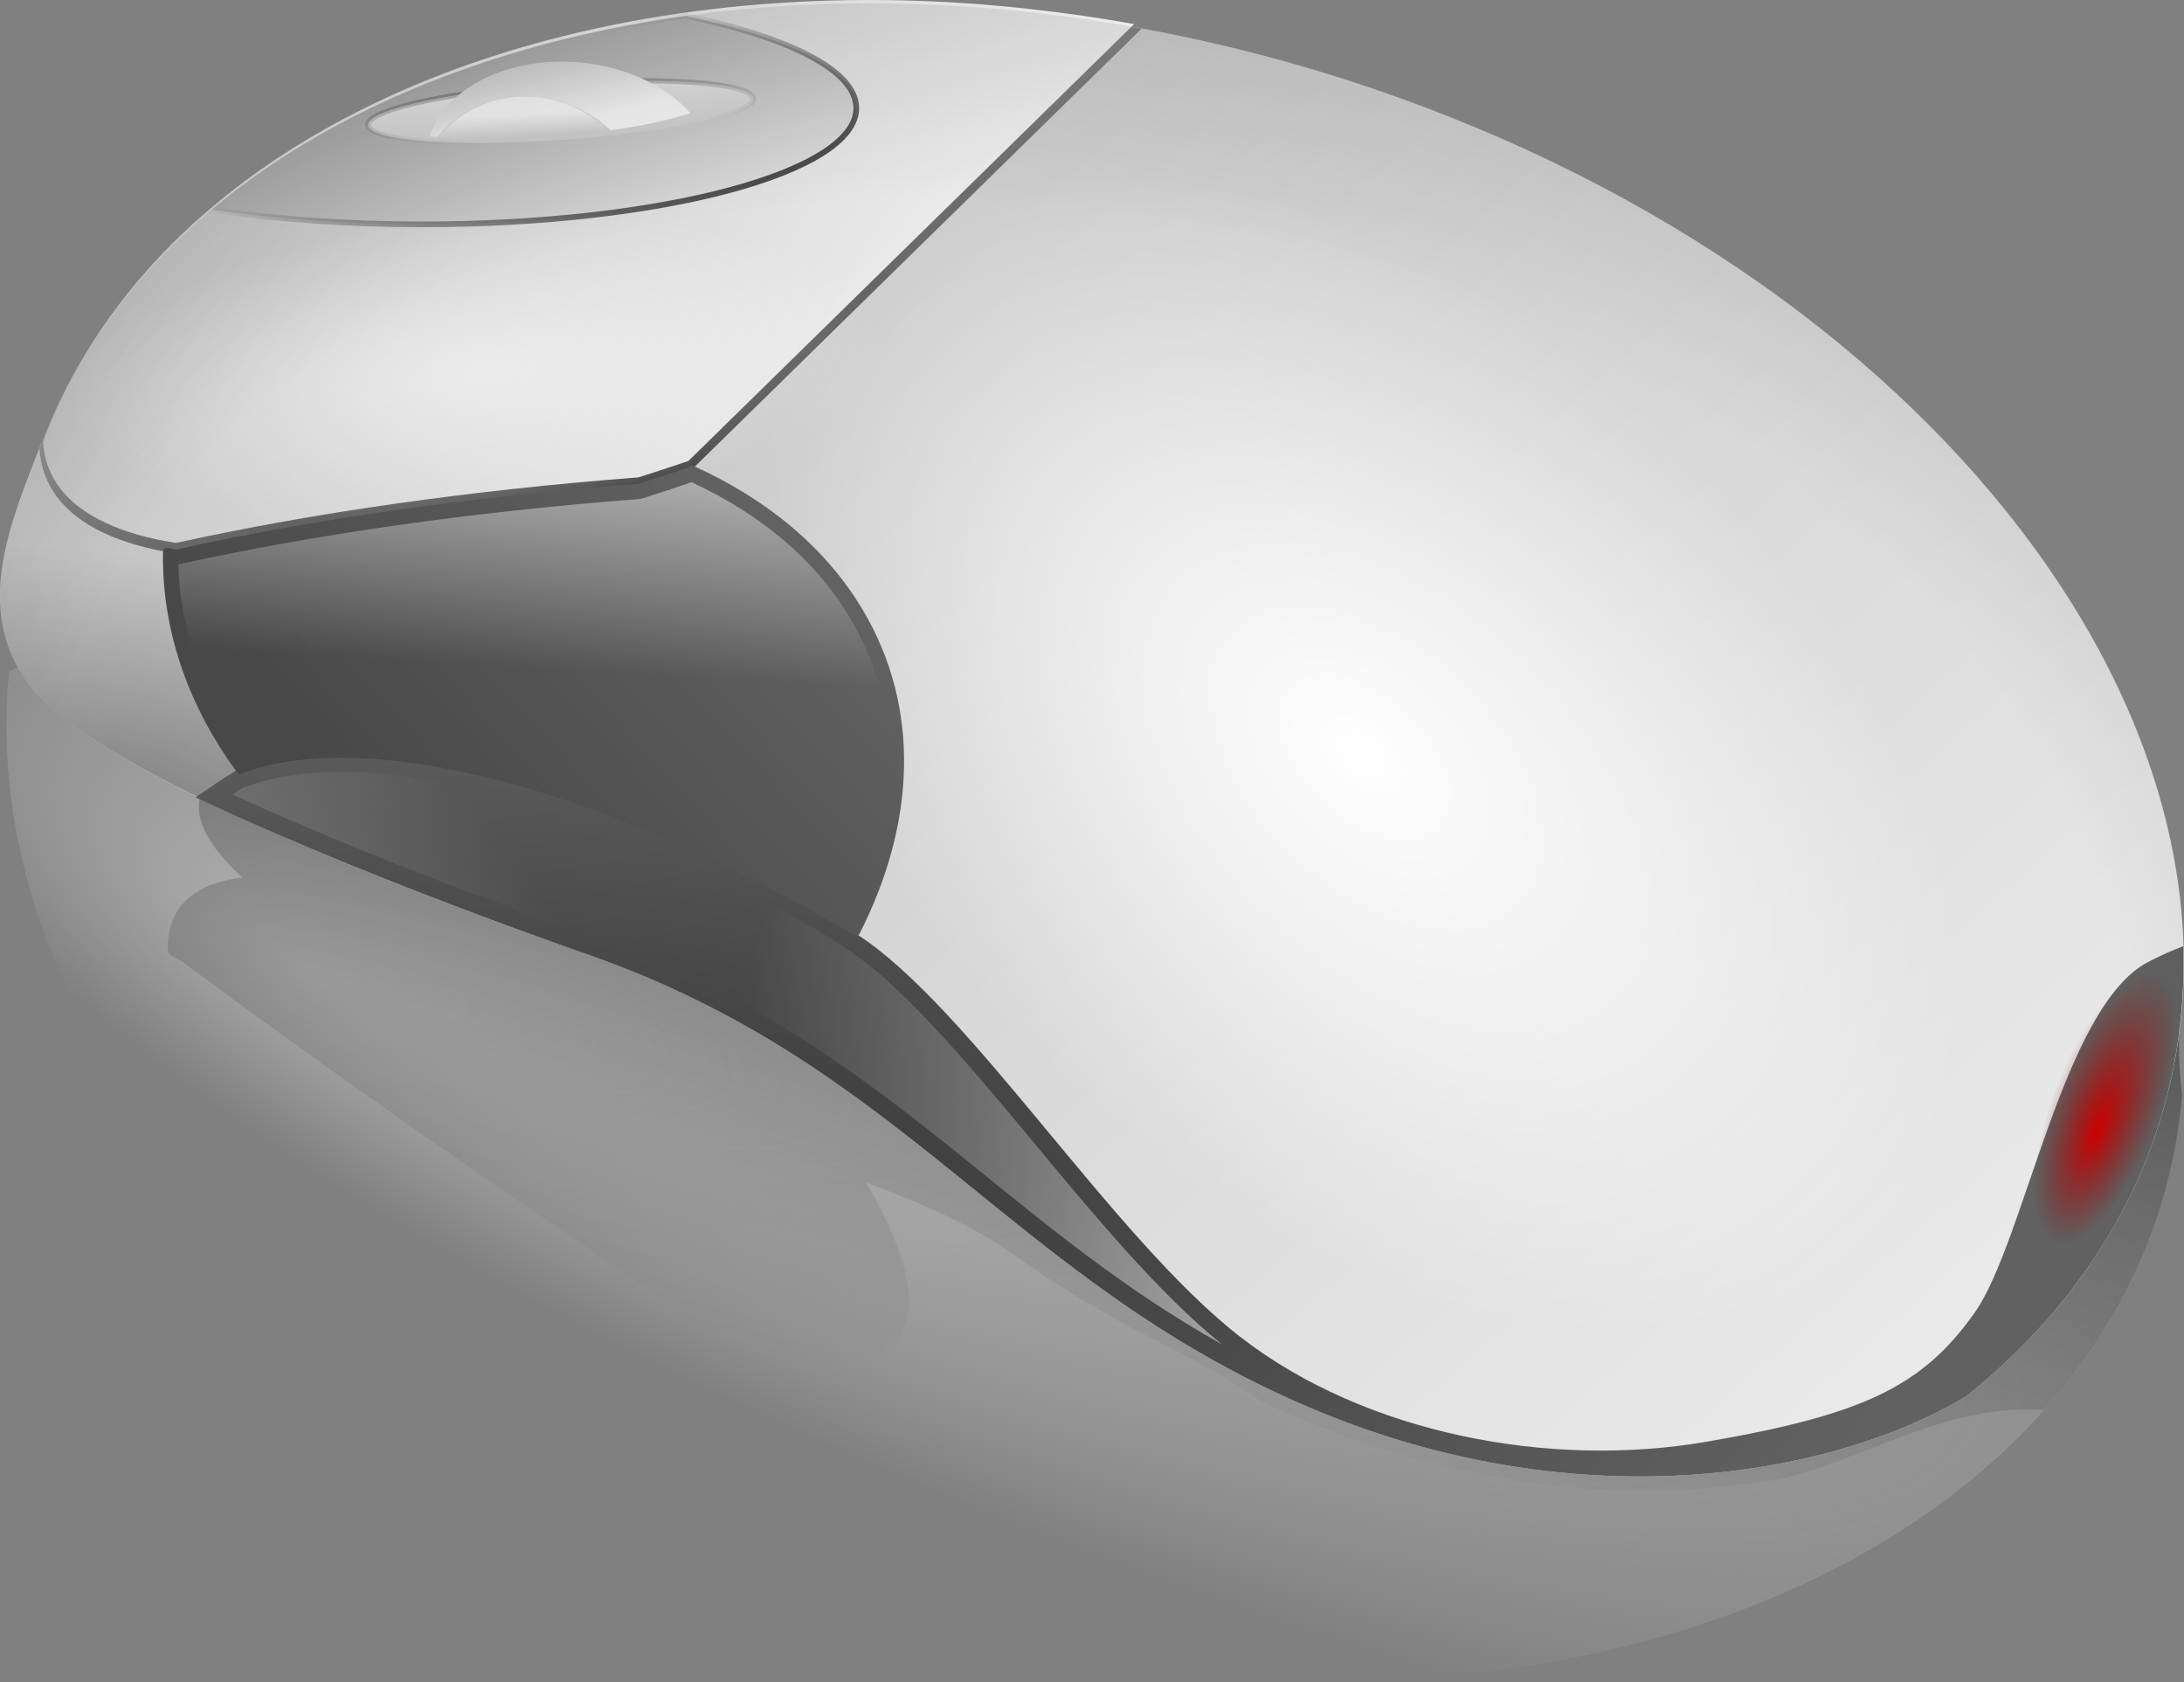
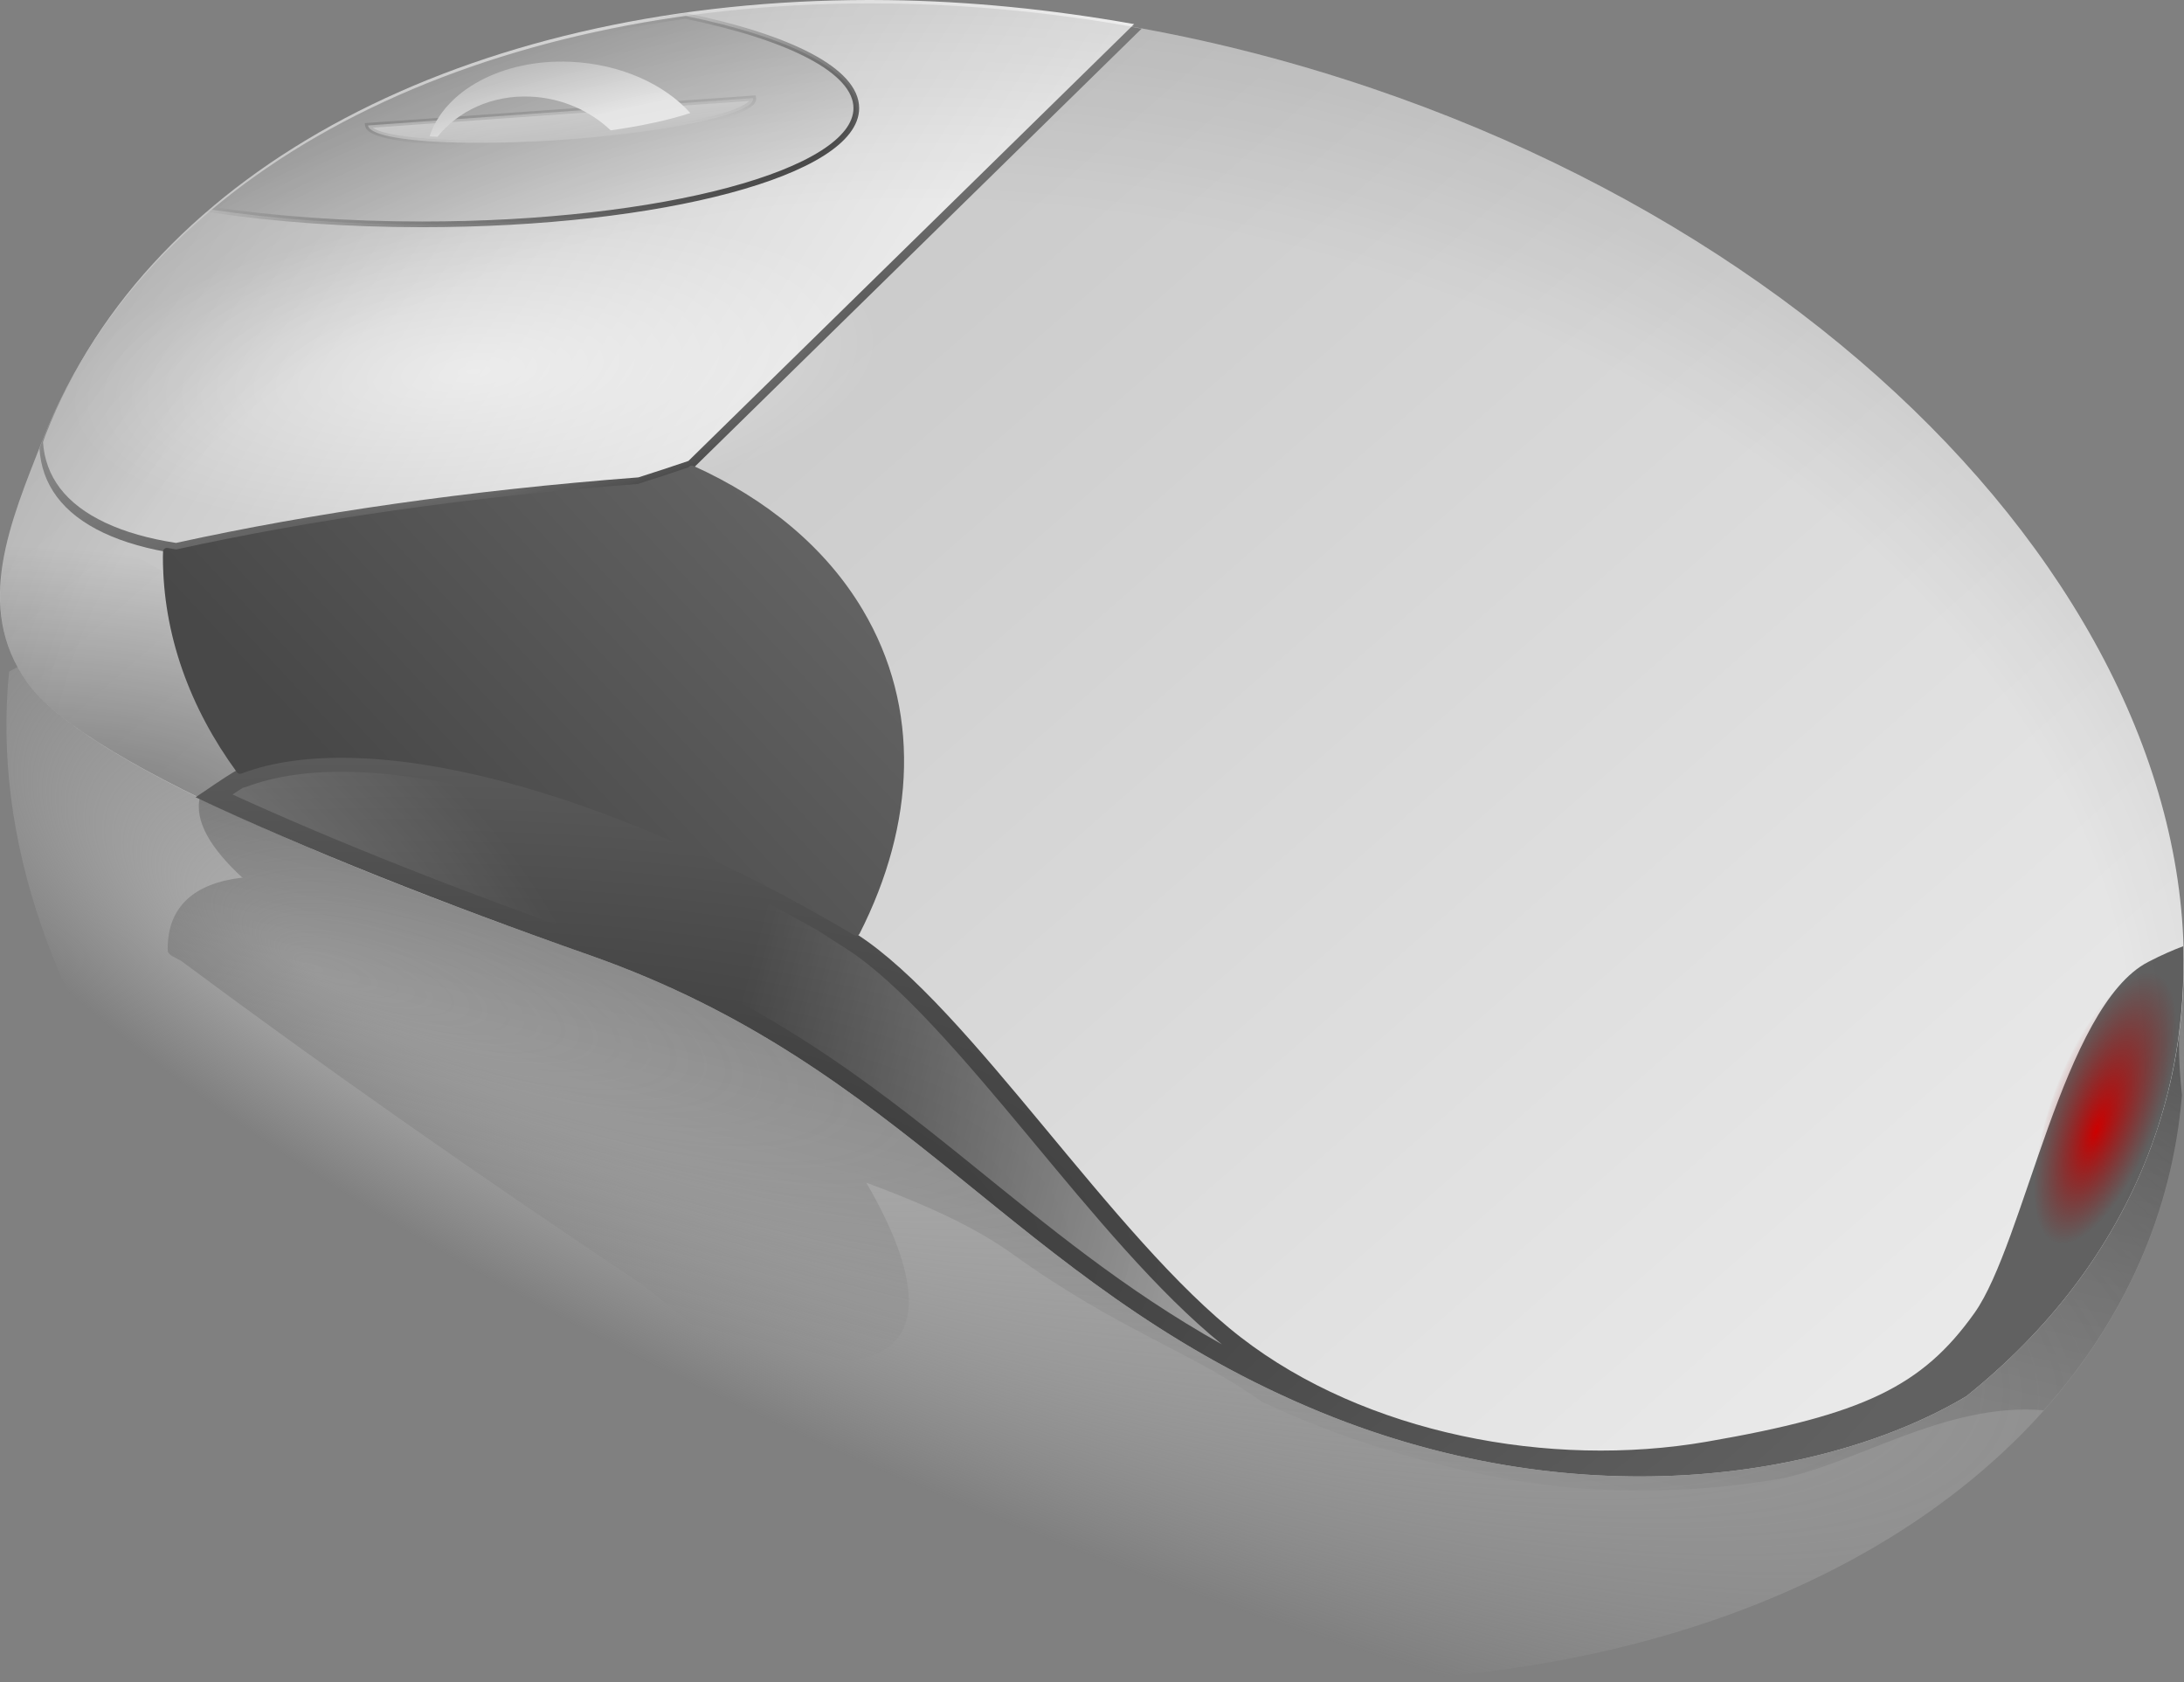
<svg xmlns="http://www.w3.org/2000/svg" xmlns:ns1="http://www.inkscape.org/namespaces/inkscape" xmlns:ns2="http://sodipodi.sourceforge.net/DTD/sodipodi-0.dtd" xmlns:xlink="http://www.w3.org/1999/xlink" height="442.963" id="svg1" ns1:version="0.46" ns2:docbase="/home/the_structorr/Grafika/svg/moje" ns2:docname="mouse_the_structorr_.svg" ns2:version="0.32" width="575.229" ns1:output_extension="org.inkscape.output.svg.inkscape" version="1.0">
  <rect width="100%" height="100%" fill="#808080" stroke="none" />
  <defs id="defs3">
    <ns1:perspective ns2:type="inkscape:persp3d" ns1:vp_x="0 : 320 : 1" ns1:vp_y="0 : 1000 : 0" ns1:vp_z="640 : 320 : 1" ns1:persp3d-origin="320 : 213.33333 : 1" id="perspective80" />
    <linearGradient id="linearGradient2124">
      <stop id="stop2126" offset="0" style="stop-color:#000000;stop-opacity:0;" />
      <stop id="stop2130" offset="0.703" style="stop-color:#000000;stop-opacity:0;" />
      <stop id="stop2128" offset="1" style="stop-color:#000000;stop-opacity:1;" />
    </linearGradient>
    <linearGradient id="linearGradient2417">
      <stop id="stop2418" offset="0" style="stop-color:#c2c2c2;stop-opacity:1;" />
      <stop id="stop2419" offset="1" style="stop-color:#c2c2c2;stop-opacity:0;" />
    </linearGradient>
    <linearGradient id="linearGradient1740">
      <stop id="stop1741" offset="0" style="stop-color:#cd0000;stop-opacity:1;" />
      <stop id="stop1742" offset="1" style="stop-color:#920000;stop-opacity:0;" />
    </linearGradient>
    <linearGradient id="linearGradient6820">
      <stop id="stop6821" offset="0" style="stop-color:#484848;stop-opacity:1;" />
      <stop id="stop6822" offset="1" style="stop-color:#777777;stop-opacity:1;" />
    </linearGradient>
    <linearGradient id="linearGradient3674" ns1:collect="always">
      <stop id="stop3675" offset="0" style="stop-color:#ffffff;stop-opacity:1;" />
      <stop id="stop3676" offset="1" style="stop-color:#ffffff;stop-opacity:0;" />
    </linearGradient>
    <linearGradient id="linearGradient3045">
      <stop id="stop3046" offset="0" style="stop-color:#2d2d2d;stop-opacity:1;" />
      <stop id="stop3047" offset="1" style="stop-color:#616161;stop-opacity:1;" />
    </linearGradient>
    <linearGradient id="linearGradient3020" ns1:collect="always">
      <stop id="stop3021" offset="0" style="stop-color:#000000;stop-opacity:1;" />
      <stop id="stop3022" offset="1" style="stop-color:#000000;stop-opacity:0;" />
    </linearGradient>
    <linearGradient id="linearGradient2385">
      <stop id="stop2386" offset="0" style="stop-color:#9c9c9c;stop-opacity:1;" />
      <stop id="stop2387" offset="1" style="stop-color:#dedede;stop-opacity:1;" />
    </linearGradient>
    <linearGradient id="linearGradient2377">
      <stop id="stop2378" offset="0" style="stop-color:#c2c2c2;stop-opacity:1;" />
      <stop id="stop2379" offset="1" style="stop-color:#f1f1f1;stop-opacity:1;" />
    </linearGradient>
    <linearGradient gradientTransform="scale(1.216,0.822)" gradientUnits="userSpaceOnUse" id="linearGradient6838" ns1:collect="always" x1="118.09" x2="536.419" xlink:href="#linearGradient2377" y1="279.168" y2="602.045" />
    <linearGradient gradientTransform="scale(1.74,0.575)" gradientUnits="userSpaceOnUse" id="linearGradient6841" ns1:collect="always" x1="103.863" x2="167.317" xlink:href="#linearGradient2385" y1="317.502" y2="368.554" />
    <linearGradient gradientTransform="scale(1.74,0.575)" gradientUnits="userSpaceOnUse" id="linearGradient6842" ns1:collect="always" x1="173.892" x2="110.6" xlink:href="#linearGradient3020" y1="391.792" y2="343.917" />
    <radialGradient cx="117.947" cy="748.444" fx="118.871" fy="748.444" gradientTransform="scale(1.659,0.603)" gradientUnits="userSpaceOnUse" id="radialGradient6845" ns1:collect="always" r="213.012" spreadMethod="pad" xlink:href="#linearGradient3045" />
    <linearGradient gradientTransform="scale(2.323,0.43)" gradientUnits="userSpaceOnUse" id="linearGradient6846" ns1:collect="always" x1="-12.487" x2="-52.21" xlink:href="#linearGradient2377" y1="522.853" y2="353.797" />
    <linearGradient gradientTransform="scale(2.323,0.43)" gradientUnits="userSpaceOnUse" id="linearGradient6847" ns1:collect="always" x1="-67.859" x2="-14.979" xlink:href="#linearGradient3020" y1="135.864" y2="481.18" />
    <linearGradient gradientTransform="scale(1.862,0.537)" gradientUnits="userSpaceOnUse" id="linearGradient6848" ns1:collect="always" x1="113.174" x2="131.75" xlink:href="#linearGradient2377" y1="338.256" y2="360.779" />
    <linearGradient gradientTransform="scale(2.008,0.498)" gradientUnits="userSpaceOnUse" id="linearGradient6849" ns1:collect="always" x1="114.791" x2="111.934" xlink:href="#linearGradient2377" y1="401.973" y2="389.847" />
    <radialGradient cx="300.163" cy="452.261" fx="300.163" fy="452.261" gradientTransform="scale(1.402,0.713)" gradientUnits="userSpaceOnUse" id="radialGradient6850" ns1:collect="always" r="64.007" xlink:href="#linearGradient3674" />
    <radialGradient cx="300.163" cy="452.261" fx="300.163" fy="452.261" gradientTransform="scale(1.402,0.713)" gradientUnits="userSpaceOnUse" id="radialGradient6851" ns1:collect="always" r="64.007" xlink:href="#linearGradient3674" />
    <linearGradient gradientTransform="scale(1.256,0.796)" gradientUnits="userSpaceOnUse" id="linearGradient2424" ns1:collect="always" x1="203.896" x2="193.355" xlink:href="#linearGradient3674" y1="286.489" y2="402.451" />
    <radialGradient cx="320.73" cy="524.599" fx="317.517" fy="524.43" gradientTransform="scale(1.633,0.612)" gradientUnits="userSpaceOnUse" id="radialGradient3070" ns1:collect="always" r="18.371" xlink:href="#linearGradient1740" />
    <linearGradient gradientTransform="scale(1.412,0.708)" gradientUnits="userSpaceOnUse" id="linearGradient4331" ns1:collect="always" x1="65.684" x2="229.75" xlink:href="#linearGradient2377" y1="214.976" y2="267.185" />
    <linearGradient gradientTransform="scale(1.412,0.708)" gradientUnits="userSpaceOnUse" id="linearGradient4333" ns1:collect="always" x1="232.235" x2="92.202" xlink:href="#linearGradient3020" y1="395.169" y2="237.035" />
    <linearGradient gradientTransform="scale(1.315,0.761)" gradientUnits="userSpaceOnUse" id="linearGradient4350" ns1:collect="always" x1="391.578" x2="161.344" xlink:href="#linearGradient3674" y1="638.373" y2="602.754" />
    <radialGradient cx="-139.552" cy="595.698" fx="-139.552" fy="599.369" gradientTransform="scale(1.315,0.761)" gradientUnits="userSpaceOnUse" id="radialGradient4353" ns1:collect="always" r="290.269" xlink:href="#linearGradient3674" />
    <linearGradient gradientTransform="scale(1.256,0.796)" gradientUnits="userSpaceOnUse" id="linearGradient4355" ns1:collect="always" x1="127.298" x2="290.03" xlink:href="#linearGradient6820" y1="399.596" y2="303.523" />
    <linearGradient gradientTransform="scale(1.621,0.617)" gradientUnits="userSpaceOnUse" id="linearGradient4378" ns1:collect="always" x1="440.022" x2="111.572" xlink:href="#linearGradient3020" y1="245.115" y2="782.876" />
    <radialGradient cx="25.572" cy="373.961" fx="39.948" fy="412.636" gradientTransform="matrix(2.003,4.796098e-2,-1.888816e-2,0.694,-15.564,73.176)" gradientUnits="userSpaceOnUse" id="radialGradient1767" ns1:collect="always" r="71.151" xlink:href="#linearGradient3020" />
    <radialGradient cx="214.221" cy="672.359" fx="63.133" fy="760.194" gradientTransform="matrix(1.808,0.628,-0.19,0.547,142.351,-60.074)" gradientUnits="userSpaceOnUse" id="radialGradient1340" ns1:collect="always" r="225.34" xlink:href="#linearGradient2417" />
    <radialGradient cx="366.844" cy="355.699" fx="362.001" fy="529.435" gradientTransform="matrix(1.341,0.301,-0.207,0.923,-51.812,-102.97)" gradientUnits="userSpaceOnUse" id="radialGradient2122" ns1:collect="always" r="247.496" xlink:href="#linearGradient2124" />
  </defs>
  <ns2:namedview bordercolor="#666666" borderopacity="1.0" id="base" ns1:current-layer="svg1" ns1:cx="389.62463" ns1:cy="287.10675" ns1:guide-bbox="true" ns1:pageopacity="0.0" ns1:pageshadow="2" ns1:window-height="688" ns1:window-width="1014" ns1:window-x="0" ns1:window-y="27" ns1:zoom="1.0000000" pagecolor="#ffffff" showguides="true" showgrid="false" />
  <g id="layer1" ns1:groupmode="layer" ns1:label="Layer 1" transform="translate(-31.642,-140.999)" />
  <g id="g2132" transform="translate(-31.642,-140.999)">
    <path d="M 265.602,567.692 C 160.877,537.514 71.681,468.324 42.746,385.433 C 34.563,361.992 31.912,339.271 34.031,317.865 C 56.716,304.703 119.637,296.826 186.998,293.405 C 270.512,289.164 298.047,241.362 376.114,231.377 C 446.308,222.4 513.331,253.786 549.595,286.308 C 571.155,310.064 587.683,336.291 597.384,364.08 C 637.641,479.407 546.069,577.793 392.99,583.685 C 349.936,585.342 306.581,579.501 265.602,567.692 z" id="path1745" style="opacity:0.75;fill:url(#radialGradient1340);fill-opacity:1;fill-rule:evenodd;stroke:none;stroke-width:1.46;stroke-linecap:round;stroke-linejoin:miter;marker:none;marker-start:none;marker-mid:none;marker-end:none;stroke-miterlimit:4;stroke-dashoffset:0;stroke-opacity:1;visibility:visible;display:block" />
    <path d="M 144.125,331.562 C 136.266,331.48 128.357,332.228 120.469,333.906 C 107.236,339.165 93.067,338.119 84.344,350.688 C 82.68,357.182 87.184,364.496 95.656,372.281 C 95.547,372.249 95.393,372.118 95.312,372.125 C 82.891,373.59 75.813,379.671 75.812,390.781 C 75.812,391.049 75.837,391.272 75.844,391.5 C 75.839,391.662 75.987,391.904 76.219,392.156 C 76.451,392.408 76.763,392.655 77.062,392.812 C 77.823,393.214 78.54,393.582 79.312,394 C 115.158,420.673 156.386,449.681 200.906,479.344 C 200.932,479.364 200.975,479.386 201,479.406 C 205.378,482.888 209.778,486.435 214.219,490.031 L 214.438,490.281 C 214.579,490.441 214.747,490.612 214.938,490.75 C 215.146,490.902 215.369,491.021 215.562,491.094 C 234.789,498.387 250.343,501.171 260.156,498.344 C 275.331,493.971 274.028,476.865 259.812,452.438 C 274.653,457.942 287.88,463.729 298.312,471.219 C 326.736,491.624 345.587,496.925 363.969,510.125 C 384.214,519.633 405.328,526.168 427.719,530.344 C 450.109,534.52 475.963,534.567 499.688,530.531 C 519.479,527.164 543.704,510.157 569.906,512.375 C 591.035,488.704 603.784,460.4 606.344,429.344 C 605.556,422.055 605.19,414.819 605.969,407.75 C 607.179,388.84 551.656,353.495 528.719,355.125 C 473.925,362.207 420.057,375.329 364.938,380.094 C 339.497,383.075 314.546,389.768 289.156,392.625 C 269.405,392.903 251.194,382.638 237.688,368.875 C 211.307,347.69 178.181,331.922 144.125,331.562 z" id="path4359" style="opacity:0.9;fill:url(#linearGradient4378);fill-opacity:1;fill-rule:evenodd;stroke:none;stroke-width:1pt;stroke-linecap:butt;stroke-linejoin:miter;stroke-opacity:1" />
    <path d="M 308.204,168.927 C 218.087,167.792 141.332,204.246 116.433,268.086 C 109.392,286.14 100.805,305.578 113.044,322.801 C 125.477,340.296 182.599,364.235 240.564,384.612 C 312.43,409.877 336.124,458.137 403.301,486.934 C 463.704,512.826 521.378,503.164 552.584,484.564 C 571.137,469.702 585.36,451.411 593.707,430.009 C 628.349,341.187 549.55,232.824 417.823,188.135 C 380.775,175.566 343.467,169.372 308.204,168.927 z" id="path1062" ns2:nodetypes="cczcccccc" style="fill:url(#linearGradient6838);fill-opacity:1;fill-rule:evenodd;stroke:none;stroke-width:1.46;stroke-linecap:round;stroke-linejoin:miter;marker:none;marker-start:none;marker-mid:none;marker-end:none;stroke-miterlimit:4;stroke-dashoffset:0;stroke-opacity:1;visibility:visible;display:block" transform="matrix(1.162,0,0,1.162,-92.56,-54.375)" />
    <path d="M 35.219,277.844 C 30.727,292.459 29.181,307.197 38.812,320.75 C 46.744,331.91 70.576,345.344 101.375,359.094 C 103.81,353.168 105.188,346.898 105.188,340.375 C 105.188,309.072 74.931,283.143 35.219,277.844 z" id="path1141" style="opacity:0.423;fill:url(#radialGradient1767);fill-opacity:1;fill-rule:nonzero;stroke:none;stroke-width:9.375;stroke-linecap:round;stroke-linejoin:round;marker:none;marker-start:none;marker-mid:none;marker-end:none;stroke-miterlimit:4;stroke-dashoffset:0;stroke-opacity:1;visibility:visible;display:block" />
    <path d="M 255.83,141.935 C 155.36,143.29 70.777,185.297 42.746,257.167 C 42.492,257.818 42.289,258.48 42.045,259.133 C 42.623,268.568 48.092,276.215 58.995,281.344 C 64.33,283.854 70.736,285.642 78.022,286.752 C 113.93,278.851 155.29,272.848 199.953,269.446 C 204.427,268.043 208.925,266.58 213.461,265.033 L 332.319,148.548 C 309.682,144.418 287.303,142.208 265.602,141.935 C 262.329,141.894 259.071,141.891 255.83,141.935 z" id="path1688" style="fill:url(#linearGradient4333);fill-opacity:1;fill-rule:evenodd;stroke:none;stroke-width:1.256;stroke-linecap:round;stroke-linejoin:miter;marker:none;marker-start:none;marker-mid:none;marker-end:none;stroke-miterlimit:4;stroke-dashoffset:0;stroke-opacity:1;visibility:visible;display:block" />
    <path d="M 255.844,142.875 C 155.624,144.227 71.441,186.102 43.594,257.5 C 43.371,258.072 43.195,258.665 42.969,259.281 C 43.598,268.286 48.803,275.512 59.406,280.5 C 64.596,282.941 70.848,284.711 78,285.812 C 113.861,277.93 155.133,271.966 199.688,268.562 C 199.706,268.557 199.731,268.568 199.75,268.562 C 204.137,267.186 208.524,265.732 212.969,264.219 L 330.344,149.188 C 308.374,145.277 286.661,143.14 265.594,142.875 C 262.328,142.834 259.076,142.831 255.844,142.875 z" id="path4332" ns1:href="#path1688" ns1:original="M 255.84375 141.9375 C 155.37426 143.29283 70.7808 185.28618 42.75 257.15625 C 42.495826 257.80792 42.274767 258.47151 42.03125 259.125 C 42.609183 268.55939 48.09705 276.21455 59 281.34375 C 64.334829 283.85347 70.744437 285.63981 78.03125 286.75 C 113.93837 278.84866 155.30536 272.83961 199.96875 269.4375 C 204.44262 268.03439 208.93208 266.57829 213.46875 265.03125 L 332.3125 148.5625 C 309.67557 144.43313 287.2956 142.21094 265.59375 141.9375 C 262.3211 141.89625 259.0847 141.89377 255.84375 141.9375 z " ns1:radius="-0.92205435" ns2:type="inkscape:offset" style="fill:url(#linearGradient4331);fill-opacity:1;fill-rule:evenodd;stroke:none;stroke-width:1.256;stroke-linecap:round;stroke-linejoin:miter;marker:none;marker-start:none;marker-mid:none;marker-end:none;stroke-miterlimit:4;stroke-dashoffset:0;stroke-opacity:1;visibility:visible;display:block" transform="translate(3.547797e-7,-1.844)" xlink:href="#path1688" />
    <path d="M 187.034,339.026 C 177.086,338.745 168.392,339.921 161.301,342.622 C 161.237,342.535 161.184,342.444 161.121,342.357 C 156.892,344.781 153.686,347.239 151.21,348.799 C 176.05,360.563 207.565,373.012 240.564,384.612 C 312.43,409.877 336.124,458.137 403.301,486.934 C 463.704,512.826 521.378,503.164 552.584,484.564 C 571.137,469.702 585.36,451.411 593.707,430.009 C 599.701,414.64 602.231,398.679 601.745,382.571 C 599.527,383.397 597.002,384.475 593.813,386.125 C 574.444,396.148 565.761,449.778 554.414,465.706 C 542.546,482.365 529.231,488.723 493.744,494.856 C 458.117,501.013 416.357,493.014 388.155,471.216 C 359.078,448.743 326.757,396.365 301.054,379.821 C 298.967,378.478 296.758,377.084 294.581,375.696 C 253.967,352.562 215.403,339.826 187.034,339.026 z" id="path1733" ns2:nodetypes="cccccccccczccccc" style="fill:url(#radialGradient6845);fill-opacity:1;fill-rule:evenodd;stroke:none;stroke-width:0.608;stroke-linecap:butt;stroke-linejoin:miter;stroke-miterlimit:4;stroke-opacity:1" transform="matrix(1.162,0,0,1.162,-92.56,-54.375)" />
    <g id="g4342">
      <path d="M 262.31,171.751 C 261.678,171.839 261.037,171.913 260.406,172.005 C 257.865,172.376 255.336,172.775 252.833,173.211 C 250.33,173.647 247.85,174.117 245.387,174.618 C 242.925,175.119 240.488,175.65 238.068,176.215 C 235.648,176.78 233.251,177.374 230.876,178.002 C 228.501,178.631 226.149,179.3 223.821,179.991 C 221.493,180.682 219.182,181.395 216.904,182.149 C 214.625,182.902 212.372,183.692 210.145,184.507 C 207.917,185.323 205.719,186.169 203.545,187.046 C 201.371,187.923 199.222,188.827 197.103,189.764 C 194.985,190.701 192.892,191.675 190.831,192.673 C 188.77,193.67 186.74,194.693 184.739,195.751 C 182.738,196.808 180.766,197.892 178.827,199.008 C 176.887,200.124 174.98,201.271 173.104,202.446 C 171.229,203.62 169.392,204.831 167.583,206.063 C 165.774,207.295 163.993,208.549 162.252,209.839 C 160.512,211.129 158.803,212.449 157.133,213.795 C 156.373,214.407 155.646,215.043 154.902,215.667 C 169.031,217.766 185.265,218.978 202.561,218.978 C 256.89,218.978 300.98,207.177 300.98,192.641 C 300.98,184.123 285.779,176.566 262.31,171.751 z" id="path1699" style="fill:url(#linearGradient6841);fill-opacity:1;fill-rule:evenodd;stroke:url(#linearGradient6842);stroke-width:1.29;stroke-linecap:round;stroke-linejoin:miter;marker:none;marker-start:none;marker-mid:none;marker-end:none;stroke-miterlimit:4;stroke-dashoffset:0;stroke-opacity:1;visibility:visible;display:block" transform="matrix(1.162,0,0,1.162,-92.56,-54.375)" />
      <g id="g4337">
-         <path d="M 50.052,192.161 A 109.999,18.624 0 1 1 -169.945,192.161 A 109.999,18.624 0 1 1 50.052,192.161 z" id="path1725" ns2:cx="-59.946339" ns2:cy="192.16135" ns2:rx="109.99862" ns2:ry="18.624105" ns2:type="arc" style="fill:url(#linearGradient6846);fill-opacity:1;fill-rule:evenodd;stroke:url(#linearGradient6847);stroke-width:3.413;stroke-linecap:round;stroke-linejoin:miter;marker:none;marker-start:none;marker-mid:none;marker-end:none;stroke-miterlimit:4;stroke-dashoffset:0;stroke-opacity:1;visibility:visible;display:block" transform="matrix(0.461,-3.270981e-2,5.849814e-2,0.392,195.687,93.152)" />
+         <path d="M 50.052,192.161 A 109.999,18.624 0 1 1 -169.945,192.161 z" id="path1725" ns2:cx="-59.946339" ns2:cy="192.16135" ns2:rx="109.99862" ns2:ry="18.624105" ns2:type="arc" style="fill:url(#linearGradient6846);fill-opacity:1;fill-rule:evenodd;stroke:url(#linearGradient6847);stroke-width:3.413;stroke-linecap:round;stroke-linejoin:miter;marker:none;marker-start:none;marker-mid:none;marker-end:none;stroke-miterlimit:4;stroke-dashoffset:0;stroke-opacity:1;visibility:visible;display:block" transform="matrix(0.461,-3.270981e-2,5.849814e-2,0.392,195.687,93.152)" />
        <g id="g4334">
          <path d="M 236.157,182.135 C 220.61,181.466 207.627,188.72 204.257,199.03 C 204.831,199.077 205.445,199.107 206.034,199.149 C 210.715,193.304 218.373,189.652 227.093,190.027 C 234.197,190.332 240.633,193.233 245.306,197.674 C 252.447,196.663 258.574,195.31 263.372,193.755 C 257.48,187.203 247.493,182.622 236.157,182.135 z" id="path1701" style="fill:url(#linearGradient6848);fill-opacity:1;fill-rule:evenodd;stroke:none;stroke-width:1.518;stroke-linecap:round;stroke-linejoin:miter;marker:none;marker-start:none;marker-mid:none;marker-end:none;stroke-miterlimit:4;stroke-dashoffset:0;stroke-opacity:1;visibility:visible;display:block" transform="matrix(1.162,0,0,1.162,-92.56,-54.375)" />
-           <path d="M 227.029,190.088 C 218.543,189.723 211.046,193.345 206.478,199.178 C 213.196,199.629 220.724,199.727 228.785,199.291 C 234.474,198.983 239.825,198.428 244.809,197.737 C 240.25,193.285 233.969,190.386 227.029,190.088 z" id="path1721" style="fill:url(#linearGradient6849);fill-opacity:1;fill-rule:evenodd;stroke:none;stroke-width:1.413;stroke-linecap:round;stroke-linejoin:miter;marker:none;marker-start:none;marker-mid:none;marker-end:none;stroke-miterlimit:4;stroke-dashoffset:0;stroke-opacity:1;visibility:visible;display:block" transform="matrix(1.162,0,0,1.162,-92.56,-54.375)" />
        </g>
      </g>
    </g>
    <path d="M 510.428,322.67 A 89.714,45.666 0 1 1 331.001,322.67 A 89.714,45.666 0 1 1 510.428,322.67 z" id="path4317" ns2:cx="420.71466" ns2:cy="322.67001" ns2:rx="89.7136" ns2:ry="45.666489" ns2:type="arc" style="opacity:0.509;fill:url(#radialGradient6851);fill-opacity:1;fill-rule:evenodd;stroke:none;stroke-width:1.46;stroke-linecap:round;stroke-linejoin:miter;marker:none;marker-start:none;marker-mid:none;marker-end:none;stroke-miterlimit:4;stroke-dashoffset:0;stroke-opacity:1;visibility:visible;display:block" transform="matrix(1.183,-0.149,0.307,0.857,-440.335,25.158)" />
    <path d="M 308.204,168.927 C 218.087,167.792 141.332,204.246 116.433,268.086 C 109.392,286.14 100.805,305.578 113.044,322.801 C 125.477,340.296 182.599,364.235 240.564,384.612 C 312.43,409.877 336.124,458.137 403.301,486.934 C 463.704,512.826 521.378,503.164 552.584,484.564 C 571.137,469.702 585.36,451.411 593.707,430.009 C 628.349,341.187 549.55,232.824 417.823,188.135 C 380.775,175.566 343.467,169.372 308.204,168.927 z" id="path1360" ns2:nodetypes="cczcccccc" style="opacity:0.224;fill:url(#radialGradient2122);fill-opacity:1;fill-rule:evenodd;stroke:none;stroke-width:1.46;stroke-linecap:round;stroke-linejoin:miter;marker:none;marker-start:none;marker-mid:none;marker-end:none;stroke-miterlimit:4;stroke-dashoffset:0;stroke-opacity:1;visibility:visible;display:block" transform="matrix(1.162,0,0,1.162,-92.56,-54.375)" />
    <path d="M 124.656,344.281 C 113.542,343.968 104.034,345.342 96.562,348.188 C 96.269,348.302 95.967,348.383 95.656,348.438 C 95.647,348.443 95.635,348.432 95.625,348.438 C 94.582,349.073 93.846,349.593 92.906,350.219 C 120.298,362.756 153.556,375.85 188.562,388.156 C 231.051,403.093 259.419,424.926 286.562,446.844 C 307.496,463.748 327.758,480.628 353.5,495.031 C 336.571,481.33 319.443,460.558 302.812,440.531 C 285.48,419.659 268.54,399.845 254.75,390.969 C 252.348,389.423 249.79,387.776 247.25,386.156 C 200.601,359.618 156.291,345.173 124.656,344.281 z" id="path2428" style="fill:url(#linearGradient4350);fill-opacity:1;fill-rule:evenodd;stroke:none;stroke-width:0.608;stroke-linecap:butt;stroke-linejoin:miter;stroke-miterlimit:4;stroke-opacity:1" />
    <path d="M 553.75,321.25 A 30,11.25 0 1 1 493.75,321.25 A 30,11.25 0 1 1 553.75,321.25 z" id="path2445" ns2:cx="523.75" ns2:cy="321.25" ns2:rx="30" ns2:ry="11.25" ns2:type="arc" style="fill:url(#radialGradient3070);fill-opacity:1;fill-rule:nonzero;stroke:none;stroke-width:1.125;stroke-linecap:round;stroke-linejoin:round;marker:none;marker-start:none;marker-mid:none;marker-end:none;stroke-miterlimit:4;stroke-dashoffset:0;stroke-opacity:1;visibility:visible;display:block" transform="matrix(0.446,-1.183,1.183,0.446,-27.253,909.182)" />
    <path d="M 124.656,344.281 C 113.542,343.968 104.034,345.342 96.562,348.188 C 96.269,348.302 95.967,348.383 95.656,348.438 C 95.647,348.443 95.635,348.432 95.625,348.438 C 94.582,349.073 93.846,349.593 92.906,350.219 C 120.298,362.756 153.556,375.85 188.562,388.156 C 231.051,403.093 259.419,424.926 286.562,446.844 C 307.496,463.748 327.758,480.628 353.5,495.031 C 336.571,481.33 319.443,460.558 302.812,440.531 C 285.48,419.659 268.54,399.845 254.75,390.969 C 252.348,389.423 249.79,387.776 247.25,386.156 C 200.601,359.618 156.291,345.173 124.656,344.281 z" id="path4351" style="fill:url(#radialGradient4353);fill-opacity:1;fill-rule:evenodd;stroke:none;stroke-width:0.608;stroke-linecap:butt;stroke-linejoin:miter;stroke-miterlimit:4;stroke-opacity:1" />
-     <path d="M 510.428,322.67 A 89.714,45.666 0 1 1 331.001,322.67 A 89.714,45.666 0 1 1 510.428,322.67 z" id="path3052" ns2:cx="420.71466" ns2:cy="322.67001" ns2:rx="89.7136" ns2:ry="45.666489" ns2:type="arc" style="fill:url(#radialGradient6850);fill-opacity:1;fill-rule:evenodd;stroke:none;stroke-width:1.46;stroke-linecap:round;stroke-linejoin:miter;marker:none;marker-start:none;marker-mid:none;marker-end:none;stroke-miterlimit:4;stroke-dashoffset:0;stroke-opacity:1;visibility:visible;display:block" transform="matrix(1.698,1.125,-0.915,2.524,-29.232,-947.795)" />
    <path d="M 263.531,273.656 C 263.368,273.686 263.216,273.762 263.094,273.875 L 262.906,274.062 C 259.085,275.364 255.299,276.599 251.531,277.781 C 251.509,277.788 251.491,277.806 251.469,277.812 C 213.159,280.739 177.658,285.881 146.812,292.656 C 146.148,292.554 145.529,292.429 144.875,292.312 C 144.617,292.266 144.352,292.337 144.153,292.506 C 143.953,292.676 143.84,292.926 143.844,293.188 C 143.838,293.542 143.812,293.888 143.812,294.312 C 143.812,311.916 149.905,328.538 160.594,343.156 C 160.834,343.473 161.257,343.589 161.625,343.438 C 175.522,338.145 195.99,338.782 220.094,345.031 C 244.198,351.281 271.942,363.113 300.5,380.062 C 300.706,380.184 300.953,380.216 301.183,380.151 C 301.413,380.086 301.607,379.93 301.719,379.719 C 314.398,354.804 315.663,328.575 302.438,306.344 C 293.993,292.149 280.607,281.196 264.062,273.719 C 263.896,273.643 263.711,273.621 263.531,273.656 L 263.531,273.656 z" id="path4354" ns1:original="M 263.68750 274.53125 L 263.34375 274.84375 C 259.43987 276.17501 255.56858 277.44886 251.71875 278.65625 C 213.28524 281.58382 177.67986 286.73203 146.78125 293.53125 C 146.07219 293.42322 145.40817 293.31051 144.71875 293.18750 C 144.71286 293.57269 144.68750 293.92633 144.68750 294.31250 C 144.68750 311.71388 150.71606 328.13361 161.31250 342.62500 C 189.67810 331.82149 243.70147 345.34305 300.93750 379.31250 C 313.51488 354.59737 314.74649 328.73205 301.68750 306.78125 C 293.35009 292.76694 280.10203 281.94974 263.68750 274.53125 z " ns1:radius="0.87511271" ns2:type="inkscape:offset" style="fill:url(#linearGradient4355);fill-opacity:1;fill-rule:evenodd;stroke:none;stroke-width:1.256;stroke-linecap:round;stroke-linejoin:miter;marker:none;marker-start:none;marker-mid:none;marker-end:none;stroke-miterlimit:4;stroke-dashoffset:0;stroke-opacity:1;visibility:visible;display:block" transform="matrix(1.162,0,0,1.162,-92.56,-54.375)" />
-     <path d="M 263.656,277.406 C 259.905,278.682 256.177,279.931 252.469,281.094 C 252.287,281.156 252.098,281.198 251.906,281.219 C 213.58,284.138 178.104,289.262 147.344,296.031 C 147.333,296.031 147.323,296.031 147.312,296.031 C 147.683,311.627 153.111,326.362 162.438,339.625 C 177.3,334.687 197.486,335.638 220.938,341.719 C 244.727,347.887 271.843,359.45 299.75,375.75 C 310.904,352.381 311.654,328.524 299.5,308.094 C 291.656,294.908 279.188,284.633 263.656,277.406 z" id="path2423" ns1:original="M 263.68750 274.53125 L 263.34375 274.84375 C 259.43987 276.17501 255.56858 277.44886 251.71875 278.65625 C 213.28524 281.58382 177.67986 286.73203 146.78125 293.53125 C 146.07219 293.42322 145.40817 293.31051 144.71875 293.18750 C 144.71286 293.57269 144.68750 293.92633 144.68750 294.31250 C 144.68750 311.71388 150.71606 328.13361 161.31250 342.62500 C 189.67810 331.82149 243.70147 345.34305 300.93750 379.31250 C 313.51488 354.59737 314.74649 328.73205 301.68750 306.78125 C 293.35009 292.76694 280.10203 281.94974 263.68750 274.53125 z " ns1:radius="-2.5553646" ns2:type="inkscape:offset" style="fill:url(#linearGradient2424);fill-opacity:1;fill-rule:evenodd;stroke:none;stroke-width:1.256;stroke-linecap:round;stroke-linejoin:miter;marker:none;marker-start:none;marker-mid:none;marker-end:none;stroke-miterlimit:4;stroke-dashoffset:0;stroke-opacity:1;visibility:visible;display:block" transform="matrix(1.162,0,0,1.162,-92.56,-54.375)" />
  </g>
</svg>